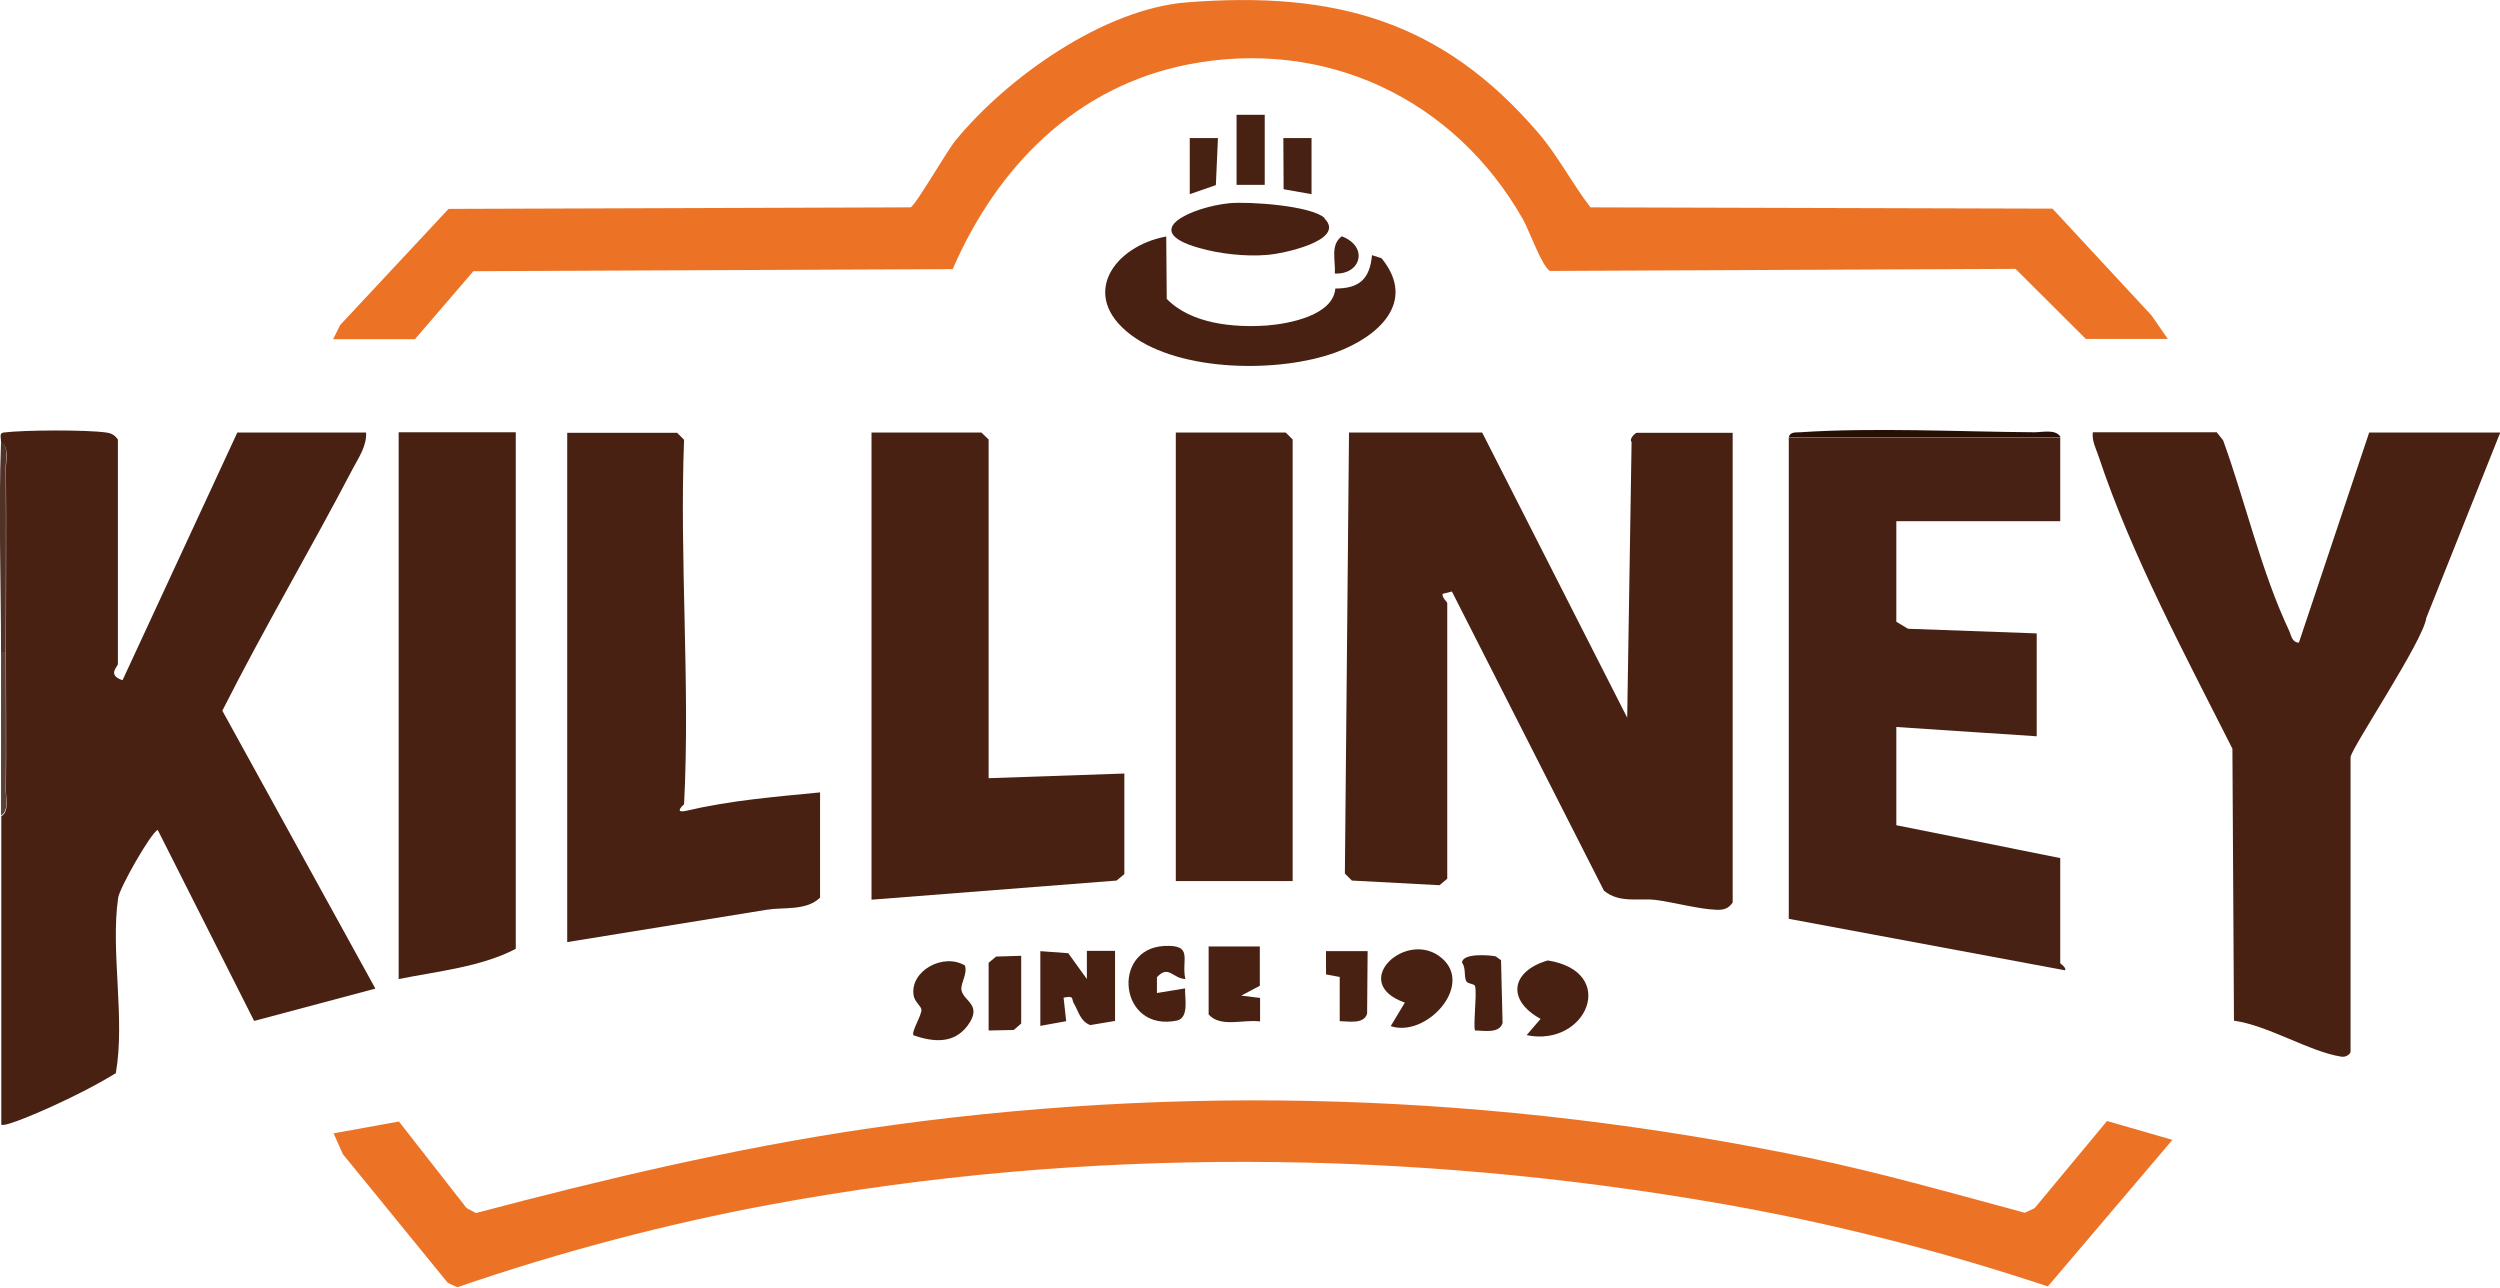
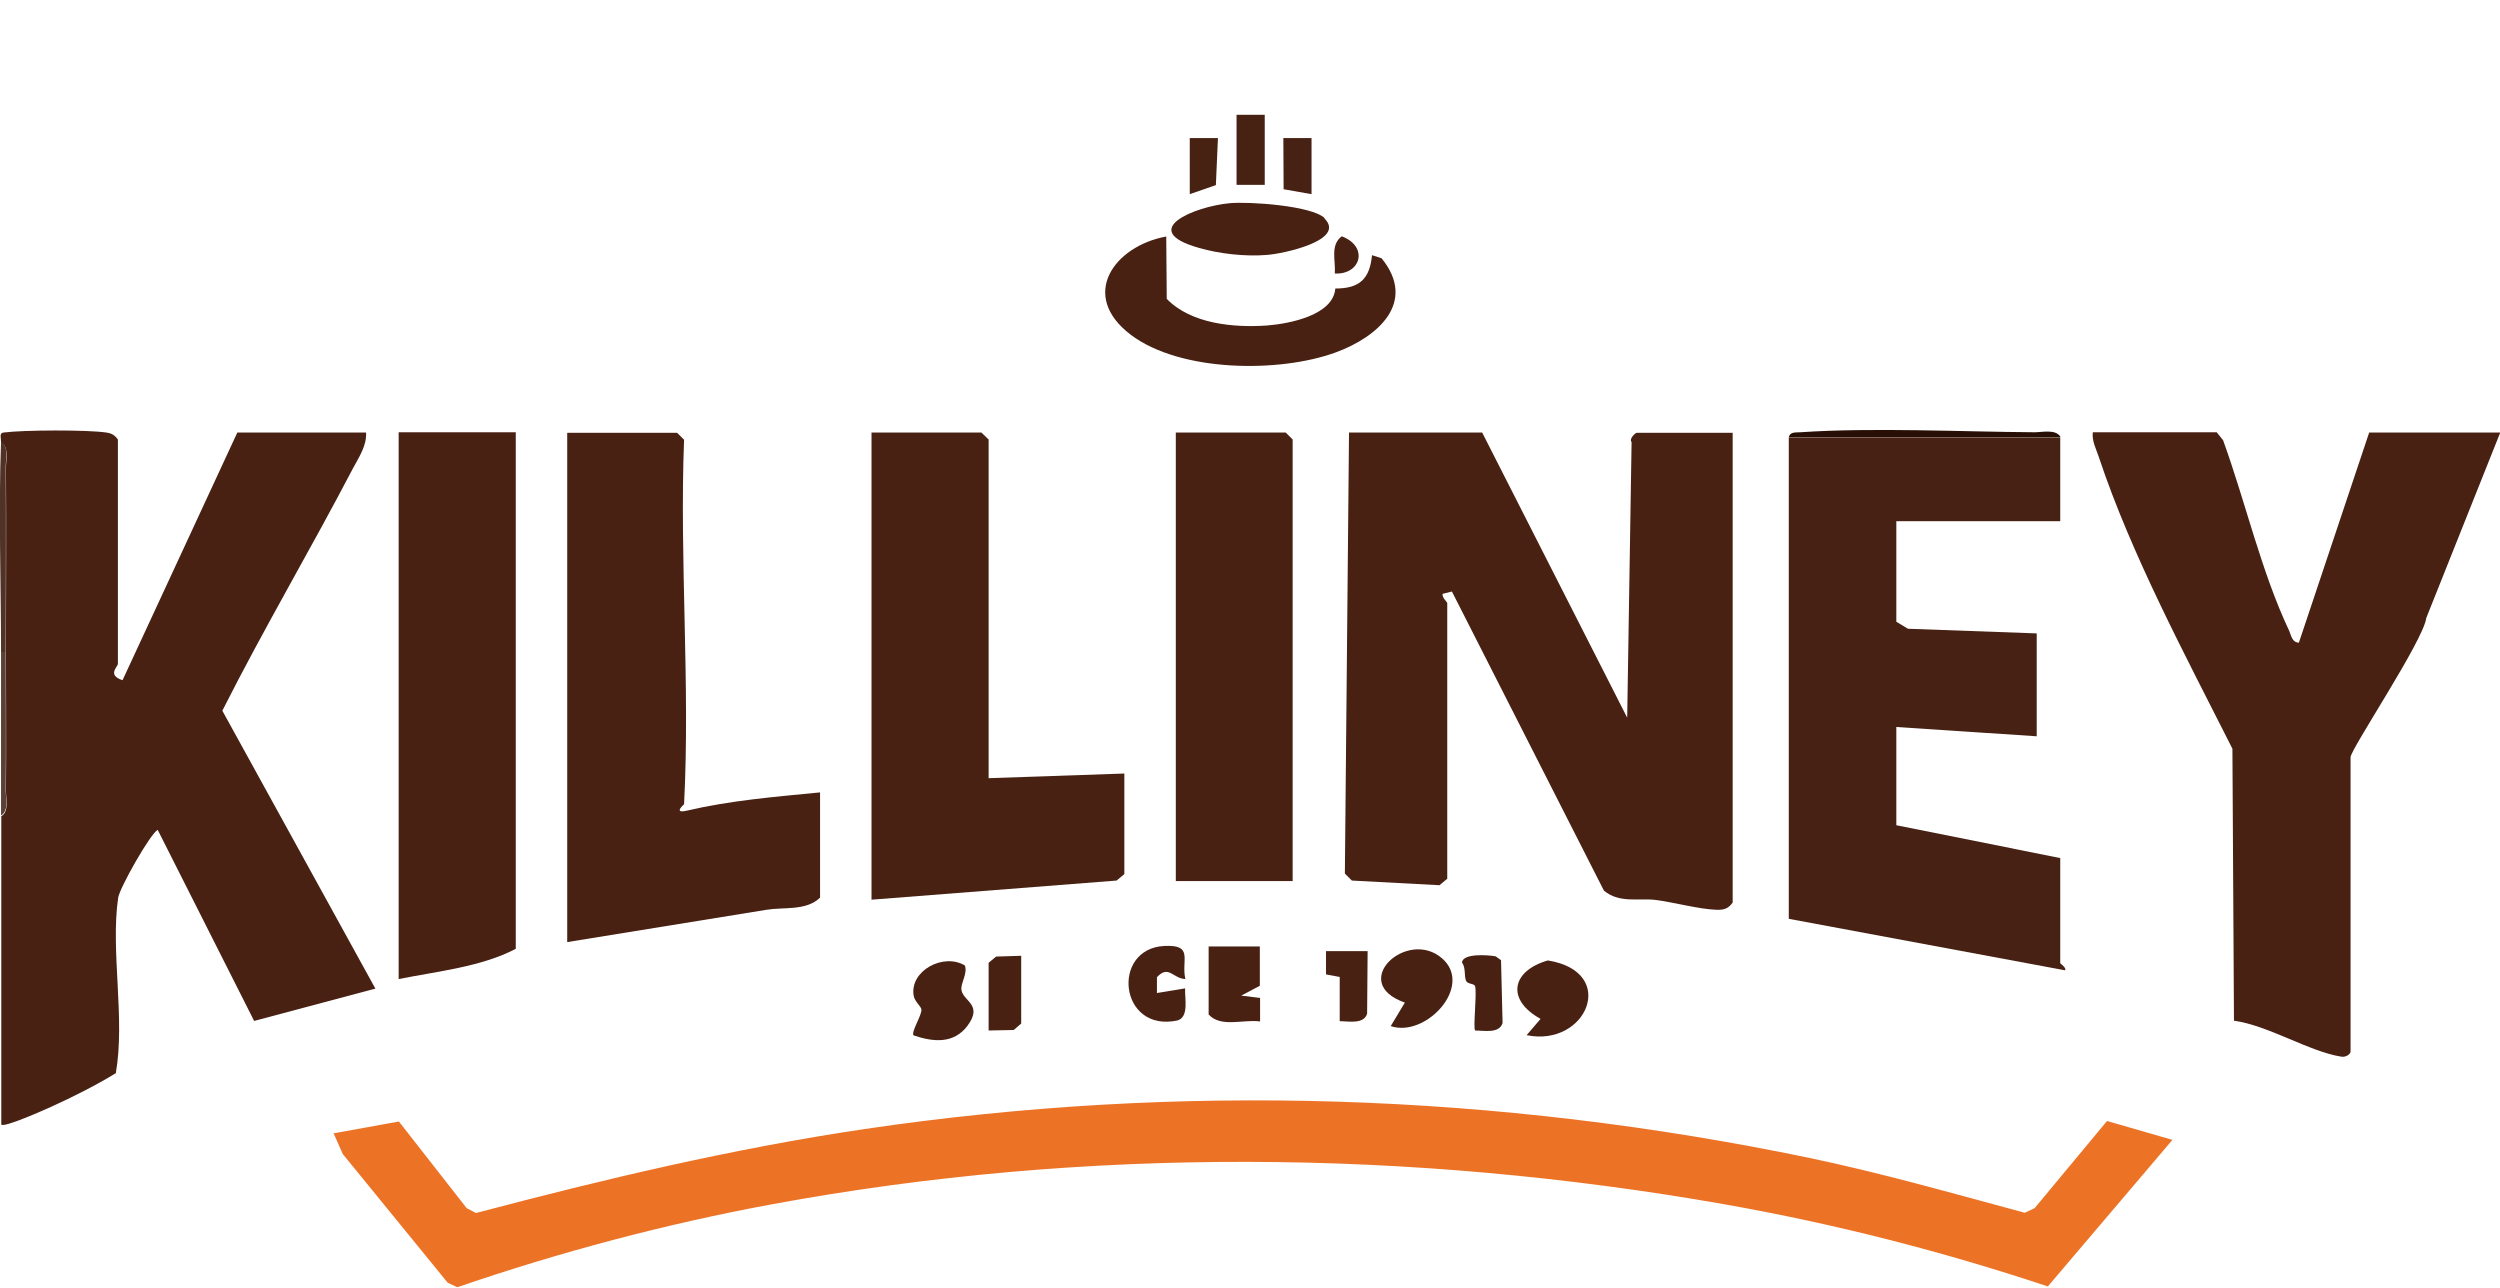
<svg xmlns="http://www.w3.org/2000/svg" id="Layer_2" data-name="Layer 2" viewBox="0 0 96.7 49.81">
  <defs>
    <style>
      .cls-1 {
        fill: #482113;
      }

      .cls-2 {
        fill: #472212;
      }

      .cls-3 {
        fill: #472213;
      }

      .cls-4 {
        fill: #ec7326;
      }

      .cls-5 {
        fill: #280f06;
      }

      .cls-6 {
        fill: #5b4035;
      }

      .cls-7 {
        fill: #503227;
      }

      .cls-8 {
        fill: #472113;
      }
    </style>
  </defs>
  <g id="Layer_1-2" data-name="Layer 1">
    <g>
      <path class="cls-1" d="M.04,17.09c0-.16-.08-.34.1-.36.77-.1,3.22-.11,3.97,0,.21.03.33.1.45.27v8.68c0,.11-.43.43.18.63l4.44-9.58h4.98c.03.51-.28.96-.51,1.39-1.64,3.14-3.45,6.2-5.05,9.37l5.92,10.75-4.69,1.25-3.73-7.39c-.27.12-1.48,2.25-1.53,2.63-.3,2.06.28,4.67-.09,6.78-.75.46-1.68.93-2.5,1.3-.29.13-1.81.81-1.93.69,0-3.97,0-7.96,0-11.93.31-.17.18-.69.18-.99.02-1.78,0-3.56,0-5.33,0-2.38.02-4.76,0-7.14,0-.3.13-.82-.18-.99Z" />
      <path class="cls-1" d="M57.33,16.73l5.61,11.03.17-10.66c-.11-.13.15-.36.2-.36h3.71v18.17c-.17.24-.34.29-.63.28-.66-.02-1.65-.29-2.35-.38-.65-.08-1.4.14-2-.36l-5.88-11.57-.36.09c-.03.15.18.31.18.36v10.66l-.3.25-3.39-.18-.27-.27.16-17.06h5.16Z" />
-       <path class="cls-4" d="M12.89,13.11l.27-.54,4.19-4.49,17.87-.06c.19-.06,1.4-2.18,1.75-2.6C38.97,2.99,42.69.34,45.92.09c5.68-.44,9.84.68,13.59,5.06.76.89,1.3,1.95,2.01,2.87l17.87.05,3.83,4.13.63.91h-3.17l-2.72-2.71-18.01.08c-.31-.18-.79-1.55-1.05-2.01-2.64-4.64-7.62-7.01-12.93-5.98-4.36.85-7.4,3.96-9.12,7.92l-18.54.08-2.26,2.63h-3.17Z" />
      <path class="cls-4" d="M12.89,43.84l2.54-.46,2.62,3.35.36.19c4.95-1.31,9.97-2.5,15.04-3.25,12.19-1.8,24.43-1.39,36.5,1.11,2.82.59,5.59,1.38,8.37,2.13l.38-.18,2.8-3.37,2.53.73-4.82,5.67c-4.08-1.36-8.27-2.43-12.52-3.18-12.12-2.13-24.7-2.24-36.82,0-4.12.76-8.22,1.85-12.18,3.21l-.37-.17-4.06-4.98-.36-.81Z" />
      <path class="cls-1" d="M85.75,16.73l.24.3c.87,2.4,1.47,5.07,2.56,7.38.08.18.1.43.37.45l2.72-8.13h5.07l-2.86,7.17c-.11.88-2.93,5.08-2.93,5.39v11.39c0,.08-.17.23-.37.19-1.24-.2-2.8-1.2-4.14-1.39l-.06-10.52c-1.8-3.57-3.91-7.5-5.17-11.29-.1-.31-.27-.6-.23-.95h4.8Z" />
      <path class="cls-8" d="M79.69,16.91v3.25h-6.34v3.89l.45.27,4.98.18v3.98l-5.43-.36v3.8l6.34,1.27v4.07s.27.2.18.27l-10.68-1.99v-18.62h10.5Z" />
      <path class="cls-1" d="M26.47,31.1s-.45.38.08.26c1.7-.4,3.43-.54,5.17-.71v4.07c-.53.52-1.41.36-2.07.47l-7.71,1.25v-19.7h4.25l.27.27c-.18,4.65.24,9.47,0,14.1Z" />
      <polygon class="cls-1" points="38.24 30.1 43.49 29.92 43.49 33.81 43.19 34.06 33.71 34.8 33.71 16.73 37.96 16.73 38.24 17 38.24 30.1" />
      <path class="cls-1" d="M19.95,16.73v19.97c-1.33.7-3.04.87-4.53,1.17v-21.15h4.53Z" />
      <polygon class="cls-1" points="50 34.08 45.48 34.08 45.48 16.73 49.73 16.73 50 17 50 34.08" />
      <path class="cls-1" d="M45.11,9.14l.02,2.42c.94.97,2.59,1.12,3.88,1.03.88-.07,2.56-.4,2.64-1.43.94,0,1.33-.37,1.42-1.29l.37.12c1.39,1.71-.16,3.05-1.77,3.64-2.18.8-6.01.77-7.93-.68-2.02-1.53-.64-3.43,1.36-3.8Z" />
      <path class="cls-1" d="M51.23,8.45c.86.85-1.63,1.37-2.22,1.41-.84.07-1.83-.04-2.63-.27-2.41-.68-.19-1.6,1.18-1.73.73-.07,3.18.09,3.68.58Z" />
-       <path class="cls-1" d="M40.23,36.79l1.09.08.72,1v-1.09s1.09,0,1.09,0v2.71l-.96.16c-.39-.15-.45-.53-.63-.83-.11-.19.03-.32-.4-.23l.1.91-1,.18v-2.89Z" />
      <path class="cls-1" d="M53.8,39.68l.54-.9c-2.21-.77.09-2.89,1.44-1.71,1.23,1.07-.63,3.08-1.99,2.62Z" />
      <path class="cls-1" d="M59.05,40.04l.54-.63c-1.33-.73-1.14-1.85.28-2.26,2.75.44,1.5,3.37-.82,2.89Z" />
      <path class="cls-1" d="M46.74,36.61h1.99s0,1.52,0,1.52l-.72.38.73.09v.91c-.65-.09-1.52.25-1.99-.27v-2.62Z" />
      <path class="cls-1" d="M37.32,37.34c.12.32-.18.71-.13.96.08.44.84.56.23,1.38-.53.7-1.31.63-2.08.37-.12-.11.32-.78.3-1-.01-.13-.26-.3-.3-.54-.16-.96,1.16-1.67,1.99-1.16Z" />
      <path class="cls-1" d="M45.84,37.87c-.48-.03-.64-.56-1.09-.07v.61s1.09-.18,1.09-.18c-.02.37.16,1.1-.29,1.24-2.26.49-2.59-2.77-.52-2.88,1.16-.06.65.54.82,1.28Z" />
      <polygon class="cls-1" points="39.5 36.97 39.5 39.59 39.21 39.84 38.24 39.86 38.24 37.24 38.53 37 39.5 36.97" />
      <path class="cls-1" d="M57.06,39.86c-.09-.09.07-1.36,0-1.7-.03-.14-.3-.07-.36-.24-.07-.19,0-.49-.15-.69.03-.37,1.03-.29,1.3-.24l.21.15.06,2.43c-.13.42-.72.29-1.06.29Z" />
      <path class="cls-1" d="M52.9,36.79l-.02,2.42c-.13.42-.72.29-1.06.29v-1.71s-.53-.1-.53-.1v-.9s1.62,0,1.62,0Z" />
      <rect class="cls-3" x="47.83" y="4.44" width="1.09" height="2.71" />
      <polygon class="cls-8" points="50.73 5.34 50.73 7.51 49.65 7.32 49.64 5.34 50.73 5.34" />
      <polygon class="cls-2" points="47.11 5.34 47.03 7.16 46.02 7.51 46.02 5.34 47.11 5.34" />
      <path class="cls-5" d="M79.69,16.91h-10.5c.05-.21.26-.18.44-.19,2.83-.19,6.19-.02,9.07,0,.3,0,.82-.13,1,.18Z" />
      <path class="cls-7" d="M.22,25.22H.04c0-2.68-.1-5.46,0-8.13.31.17.18.69.18.99.02,2.38,0,4.76,0,7.14Z" />
      <path class="cls-6" d="M.04,31.55c0-2.11,0-4.22,0-6.33h.18c0,1.77.02,3.56,0,5.33,0,.3.13.82-.18.99Z" />
      <path class="cls-1" d="M51.63,10.58c.04-.49-.19-1.1.27-1.44,1.05.4.74,1.49-.27,1.44Z" />
    </g>
  </g>
</svg>